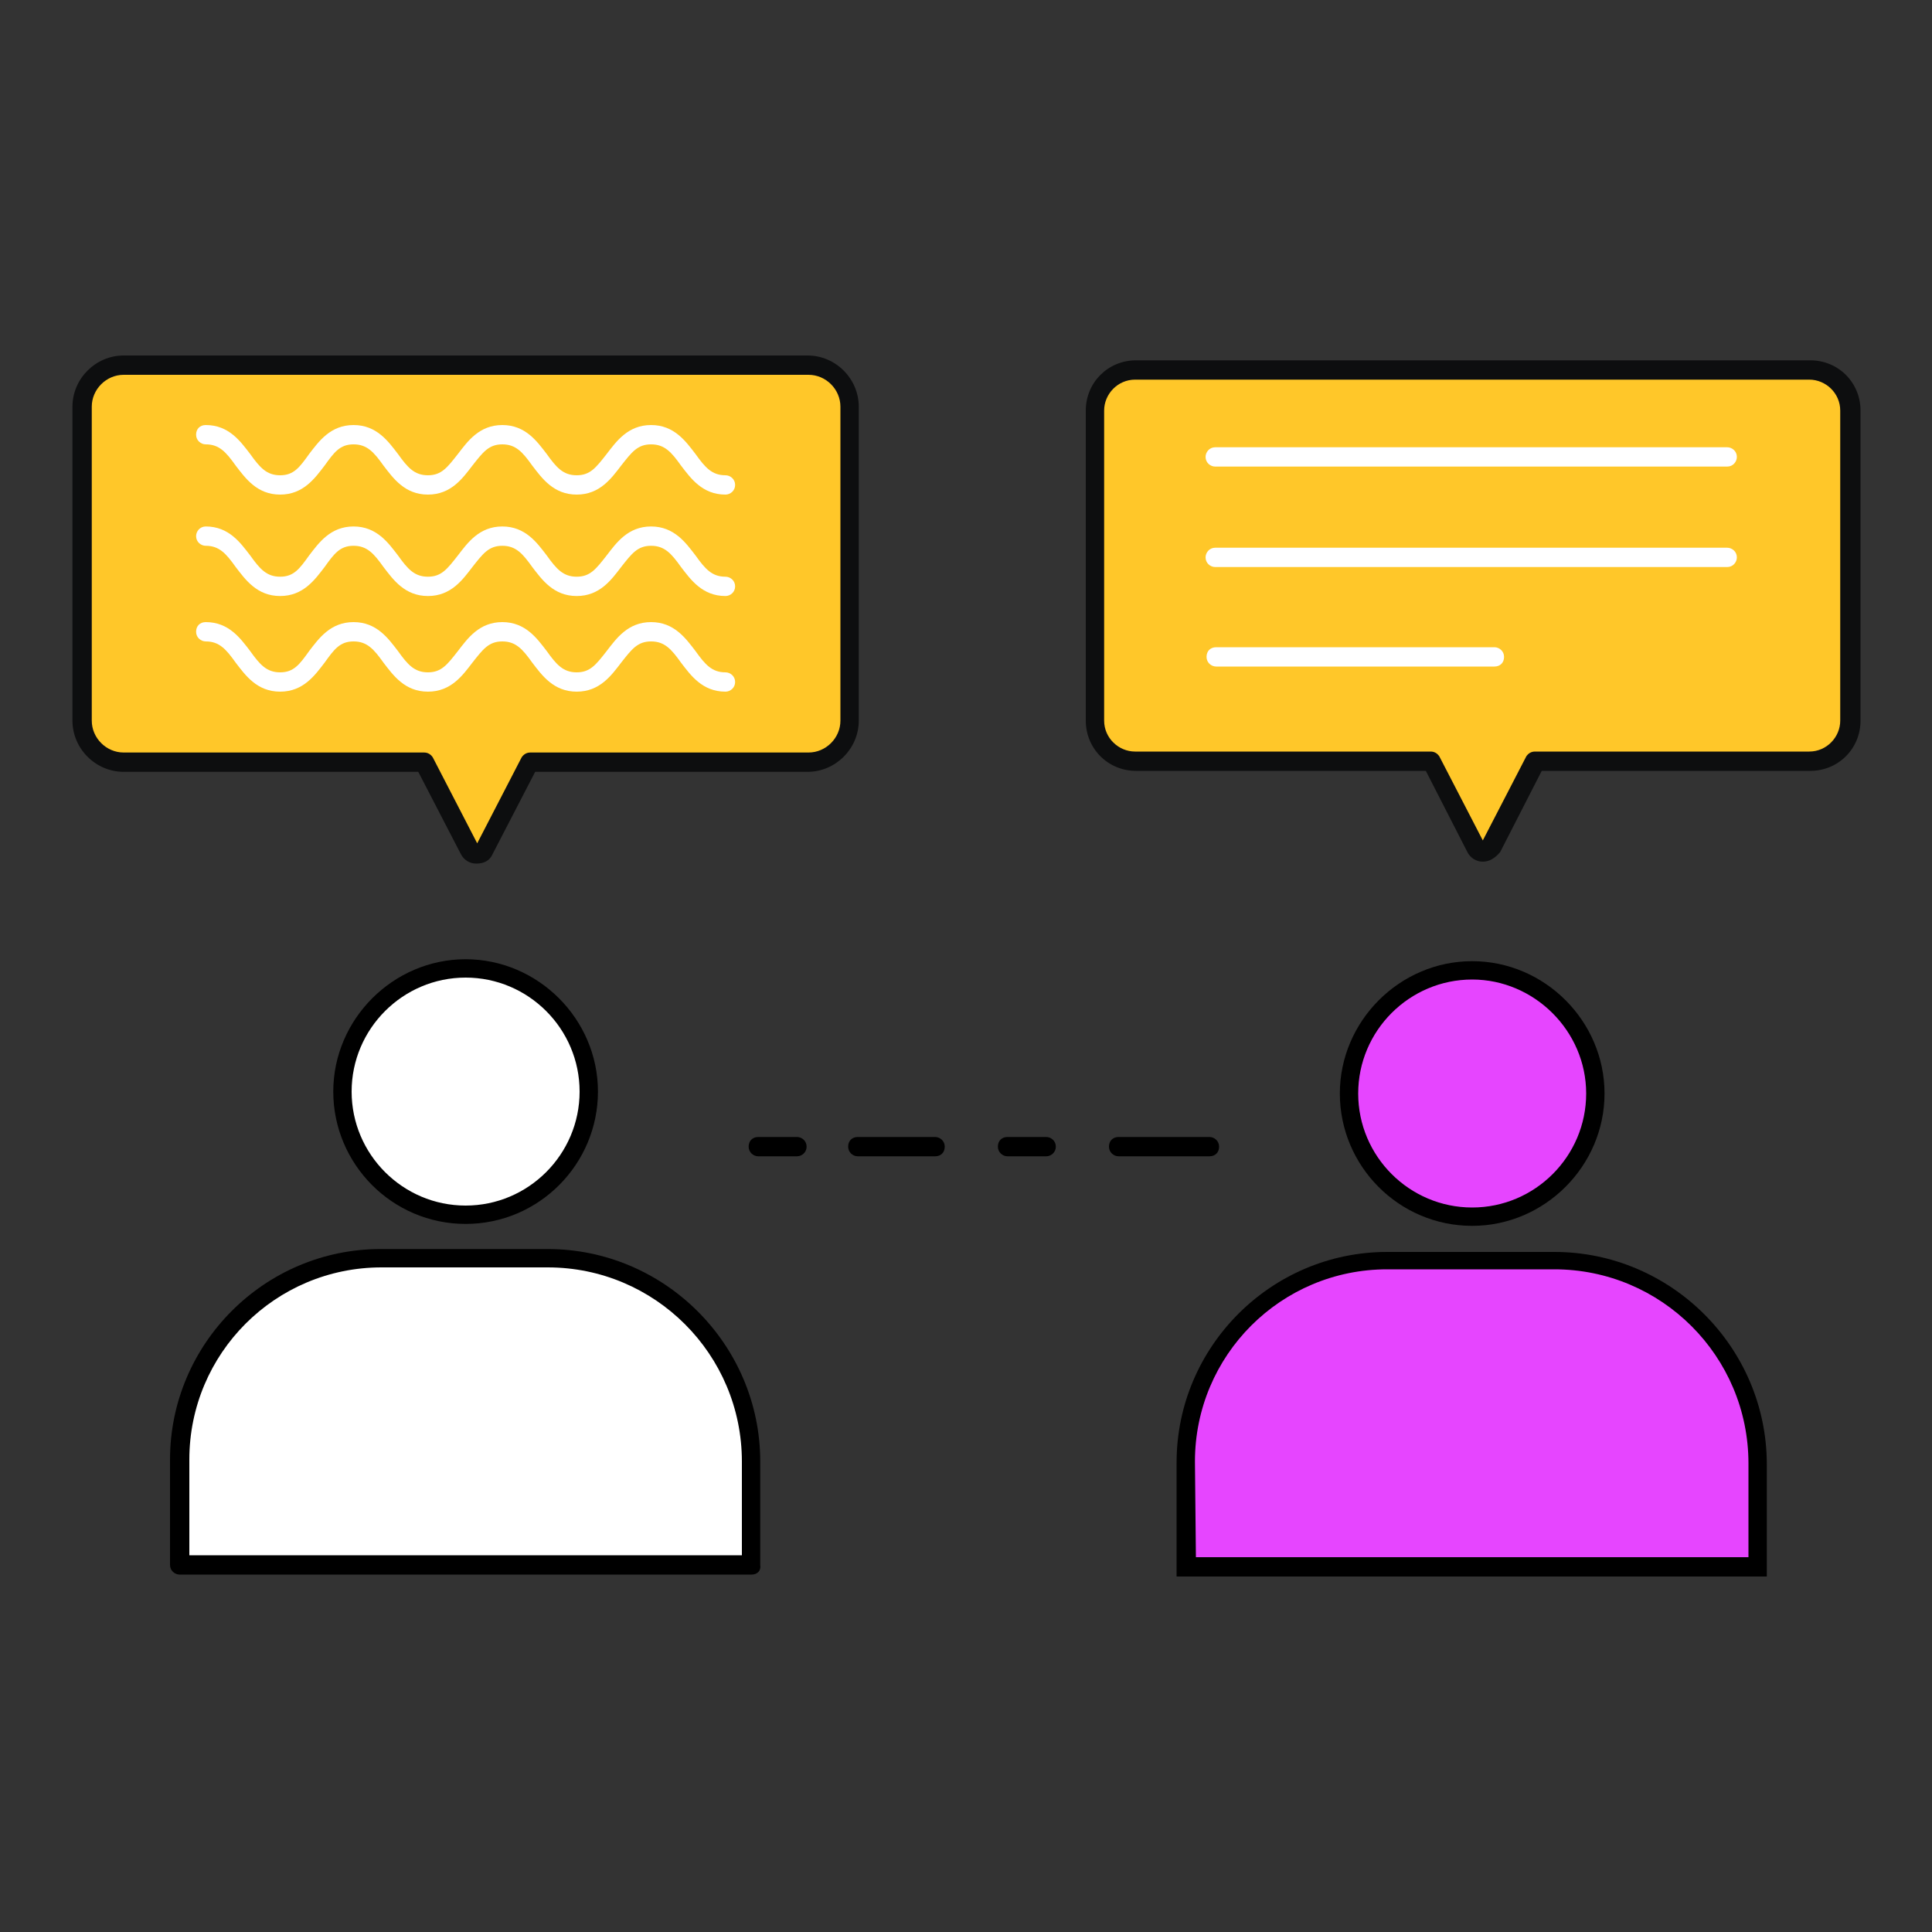
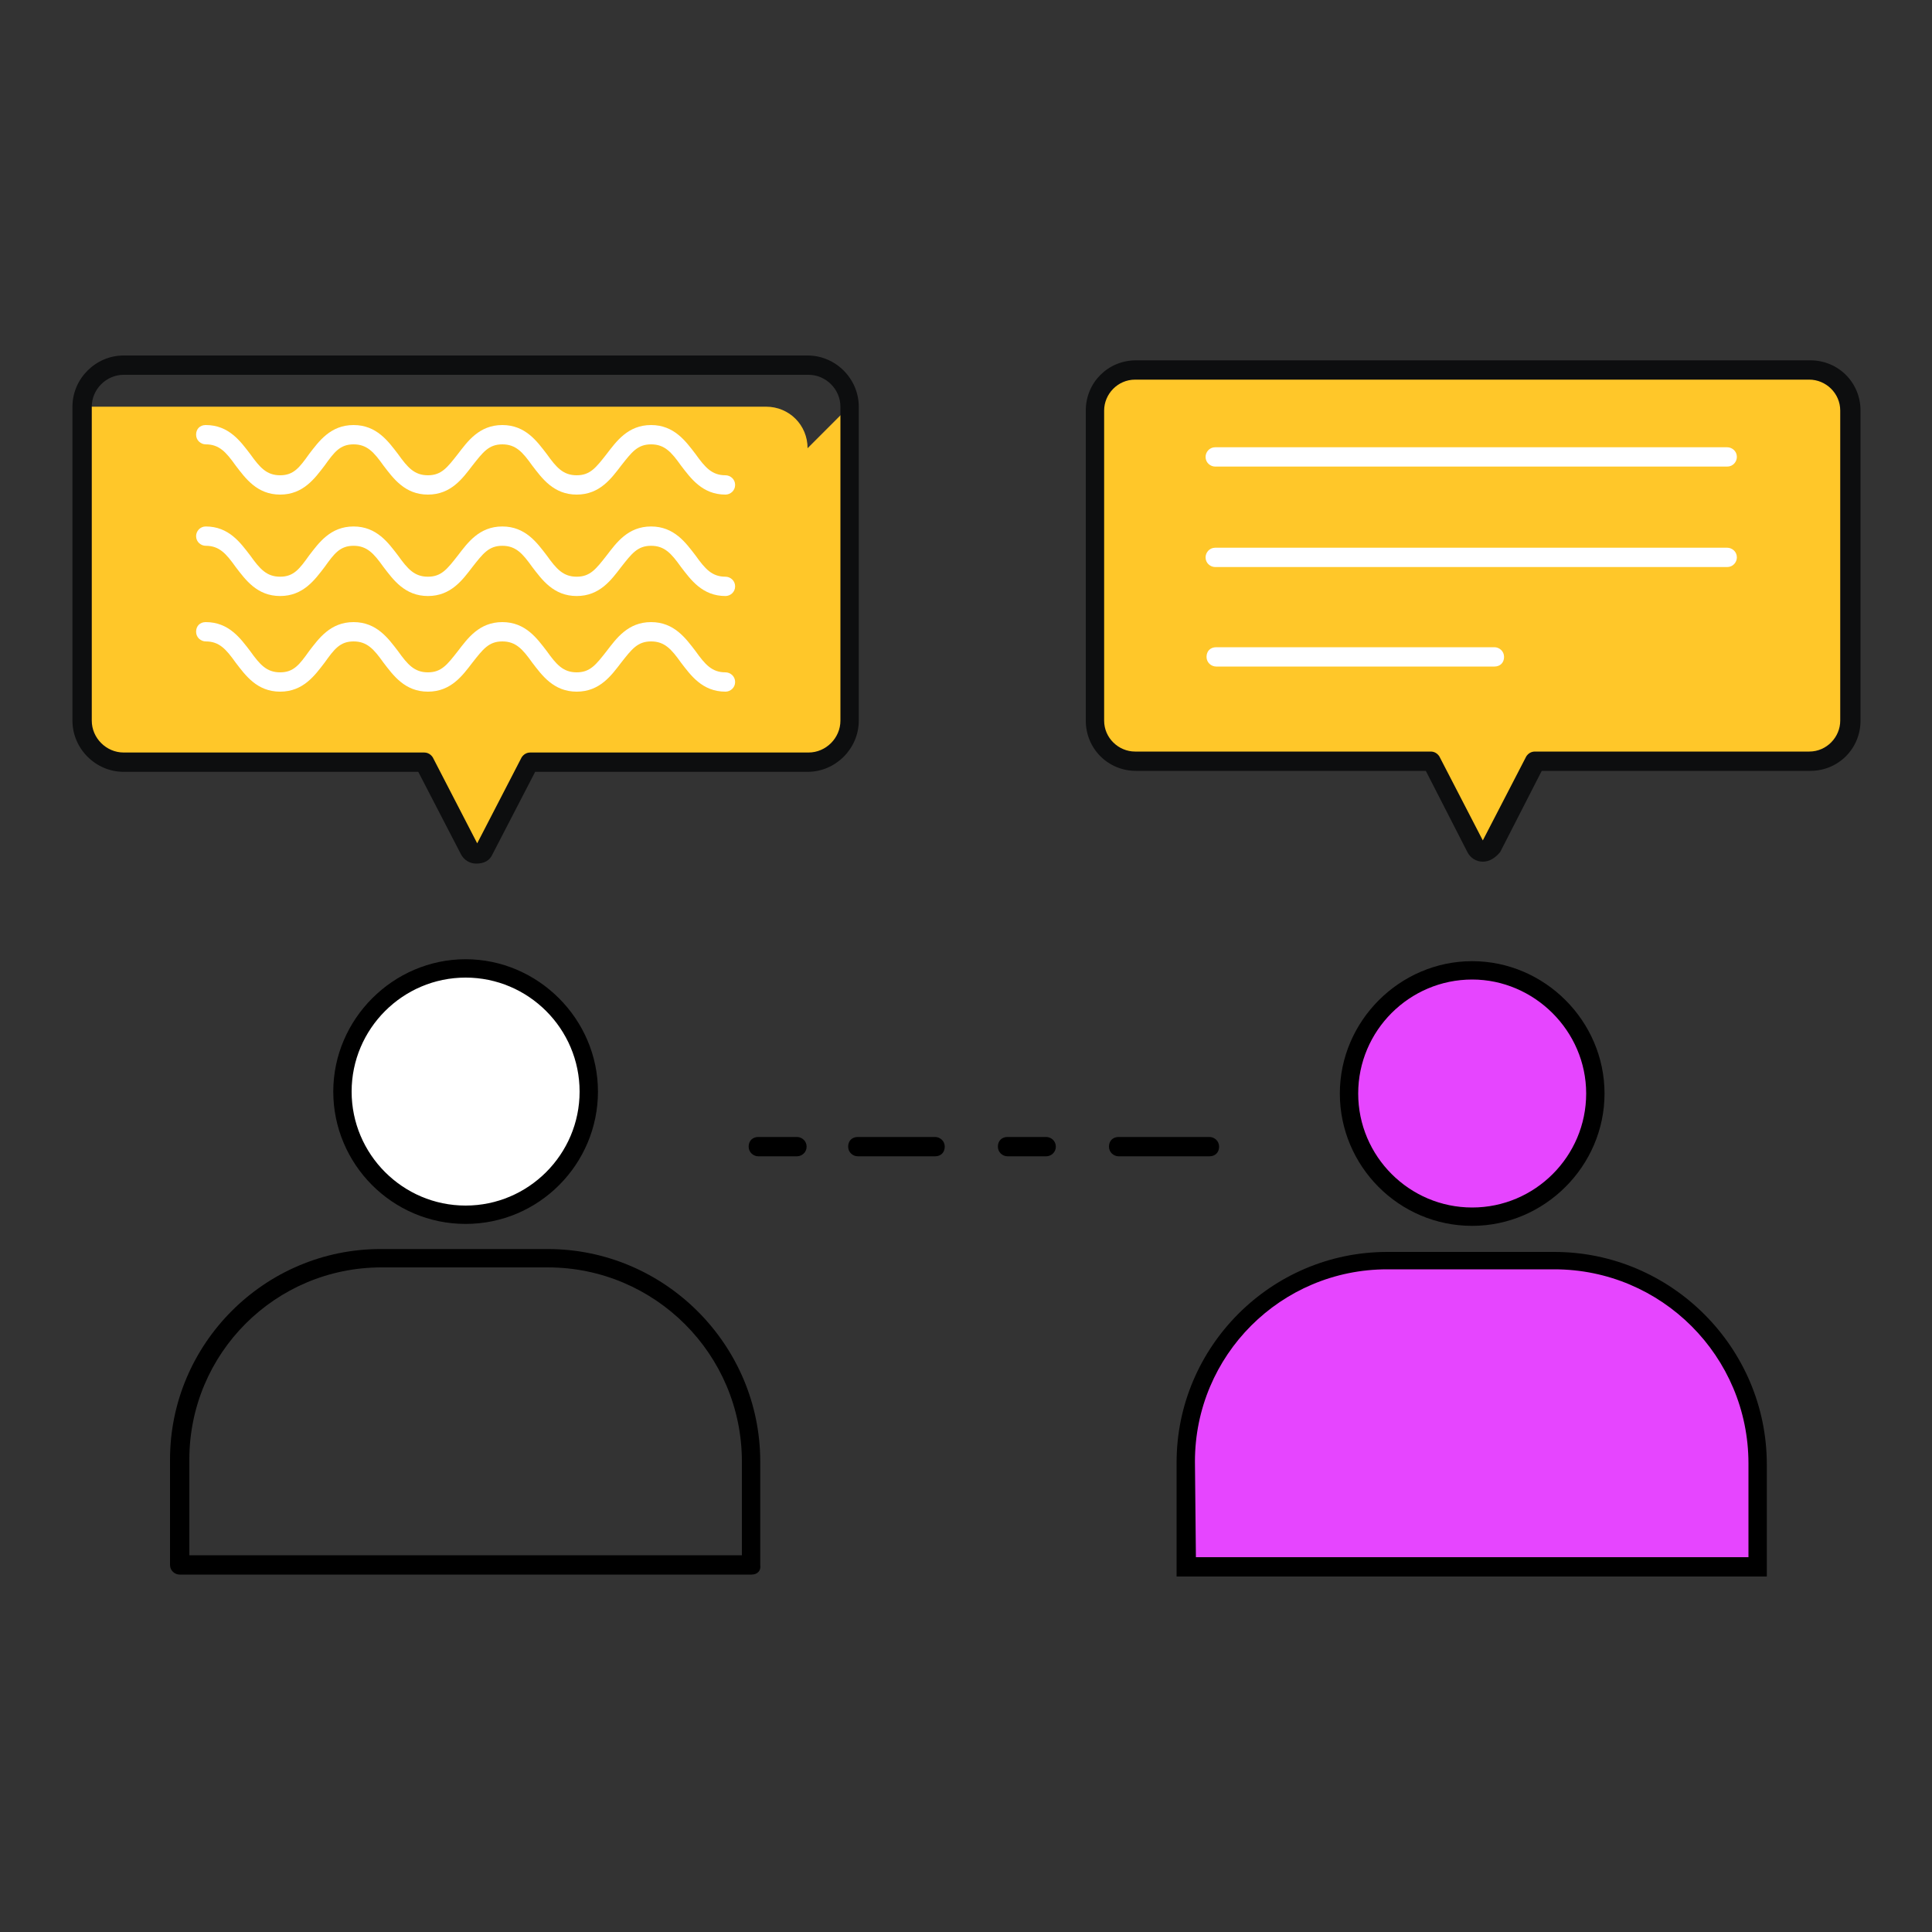
<svg xmlns="http://www.w3.org/2000/svg" id="Layer_2_00000167395580781734595790000010305636648197285288_" x="0" y="0" viewBox="0 0 200 200" style="enable-background:new 0 0 200 200" xml:space="preserve">
  <rect x="0" y="0" width="200" height="200" fill="#333333" stroke="none" />
  <style>.st0{fill:#fff}.st1{fill:#ffc729}.st2{fill:#0d0e0f}.st3{fill:#e645ff}</style>
  <g id="Layer_1-2">
    <circle class="st0" cx="48.2" cy="113" r="12.7" />
    <path d="M48.2 126.7c-7.6 0-13.7-6.2-13.7-13.7s6.2-13.7 13.7-13.7 13.7 6.2 13.7 13.7-6.1 13.7-13.7 13.7zm0-25.5c-6.5 0-11.8 5.3-11.8 11.8 0 6.5 5.3 11.8 11.8 11.8S60 119.5 60 113c0-6.5-5.3-11.8-11.8-11.8z" />
-     <path class="st0" d="M39.5 130.3h17.3c11.6 0 21 9.4 21 21V162H18.6v-10.9c0-11.5 9.4-20.8 20.9-20.8z" />
    <path d="M77.8 163H18.6c-.5 0-1-.4-1-1v-10.9c0-12 9.8-21.8 21.8-21.8h17.3c12.1 0 22 9.9 22 22V162c.1.6-.3 1-.9 1zm-58.2-2h57.2v-9.7c0-11.1-9-20.1-20.1-20.1H39.5c-11 0-19.9 8.9-19.9 19.9v9.9z" />
-     <path class="st1" d="M87.9 42.1v32.5c0 2.4-1.9 4.3-4.3 4.3H54.8l-1.7 3.3-3 5.7c-.3.6-1.2.6-1.6 0l-2.9-5.7-1.7-3.3H12.8c-2.4 0-4.3-1.9-4.3-4.3V42.1c0-2.4 1.9-4.3 4.3-4.3h70.8c2.4 0 4.3 1.9 4.3 4.3z" />
+     <path class="st1" d="M87.9 42.1v32.5c0 2.4-1.9 4.3-4.3 4.3H54.8l-1.7 3.3-3 5.7c-.3.6-1.2.6-1.6 0l-2.9-5.7-1.7-3.3H12.8c-2.4 0-4.3-1.9-4.3-4.3V42.1h70.8c2.4 0 4.3 1.9 4.3 4.3z" />
    <path class="st2" d="M49.3 89.4c-.7 0-1.3-.4-1.6-1l-4.4-8.5H12.8c-2.9 0-5.3-2.4-5.3-5.3V42.1c0-2.9 2.4-5.3 5.3-5.3h70.8c2.9 0 5.3 2.4 5.3 5.3v32.5c0 2.9-2.4 5.3-5.3 5.3H55.4L51 88.4c-.3.7-.9 1-1.7 1zM12.8 38.8c-1.8 0-3.3 1.5-3.3 3.3v32.5c0 1.8 1.5 3.3 3.3 3.3h31.1c.4 0 .7.2.9.5l4.6 8.9 4.6-8.9c.2-.3.5-.5.9-.5h28.8c1.8 0 3.3-1.5 3.3-3.3V42.1c0-1.8-1.5-3.3-3.3-3.3H12.8z" />
    <path class="st0" d="M75.1 51.2c-2.4 0-3.6-1.7-4.6-3-1-1.4-1.7-2.2-3.1-2.2s-2 .8-3.1 2.2c-1 1.3-2.2 3-4.6 3-2.4 0-3.6-1.7-4.6-3-1-1.4-1.7-2.2-3.1-2.2s-2 .8-3.1 2.2c-1 1.3-2.2 3-4.6 3-2.4 0-3.6-1.7-4.6-3-1-1.4-1.7-2.2-3.1-2.2-1.4 0-2 .8-3 2.2-1 1.3-2.2 3-4.6 3s-3.6-1.7-4.6-3c-1-1.4-1.7-2.2-3.1-2.2-.5 0-1-.4-1-1s.4-1 1-1c2.4 0 3.6 1.7 4.6 3 1 1.4 1.7 2.2 3.1 2.2 1.4 0 2-.8 3-2.2 1-1.3 2.2-3 4.6-3 2.4 0 3.6 1.7 4.6 3 1 1.4 1.7 2.2 3.1 2.2 1.4 0 2-.8 3.1-2.2 1-1.3 2.2-3 4.6-3s3.6 1.7 4.6 3c1 1.4 1.7 2.2 3.1 2.2s2-.8 3.1-2.2c1-1.3 2.2-3 4.6-3s3.6 1.7 4.6 3c1 1.4 1.7 2.2 3.1 2.2.5 0 1 .4 1 1s-.5 1-1 1zM75.1 61.7c-2.4 0-3.6-1.7-4.6-3-1-1.4-1.7-2.2-3.1-2.2s-2 .8-3.1 2.2c-1 1.3-2.2 3-4.6 3-2.4 0-3.6-1.7-4.6-3-1-1.4-1.7-2.2-3.1-2.2s-2 .8-3.1 2.2c-1 1.3-2.2 3-4.6 3-2.4 0-3.6-1.7-4.6-3-1-1.4-1.7-2.2-3.1-2.2-1.4 0-2 .8-3 2.2-1 1.3-2.2 3-4.6 3s-3.6-1.7-4.6-3c-1-1.4-1.7-2.2-3.1-2.2-.5 0-1-.4-1-1 0-.5.4-1 1-1 2.4 0 3.6 1.7 4.6 3 1 1.4 1.7 2.2 3.1 2.2 1.4 0 2-.8 3-2.2 1-1.3 2.2-3 4.6-3 2.4 0 3.6 1.7 4.6 3 1 1.4 1.7 2.2 3.1 2.2 1.4 0 2-.8 3.1-2.2 1-1.3 2.2-3 4.6-3s3.6 1.7 4.6 3c1 1.4 1.7 2.2 3.1 2.2s2-.8 3.1-2.2c1-1.3 2.2-3 4.6-3s3.6 1.7 4.6 3c1 1.4 1.7 2.2 3.1 2.2.5 0 1 .4 1 1s-.5 1-1 1zM75.1 71.6c-2.4 0-3.6-1.7-4.6-3-1-1.4-1.7-2.2-3.1-2.2s-2 .8-3.1 2.2c-1 1.3-2.2 3-4.6 3-2.4 0-3.6-1.7-4.6-3-1-1.4-1.7-2.2-3.1-2.2s-2 .8-3.1 2.2c-1 1.3-2.2 3-4.6 3-2.4 0-3.6-1.7-4.6-3-1-1.4-1.7-2.2-3.1-2.2-1.4 0-2 .8-3 2.2-1 1.3-2.2 3-4.6 3s-3.6-1.7-4.6-3c-1-1.4-1.7-2.2-3.1-2.2-.5 0-1-.4-1-1s.4-1 1-1c2.4 0 3.6 1.7 4.6 3 1 1.4 1.7 2.2 3.1 2.2 1.4 0 2-.8 3-2.2 1-1.3 2.2-3 4.6-3 2.4 0 3.6 1.7 4.6 3 1 1.4 1.7 2.2 3.1 2.2 1.4 0 2-.8 3.1-2.2 1-1.3 2.2-3 4.6-3s3.6 1.7 4.6 3c1 1.4 1.7 2.2 3.1 2.2s2-.8 3.1-2.2c1-1.3 2.2-3 4.6-3s3.6 1.7 4.6 3c1 1.4 1.7 2.2 3.1 2.2.5 0 1 .4 1 1s-.5 1-1 1z" />
    <circle class="st3" cx="152.4" cy="113.2" r="12.7" />
    <path d="M152.4 126.9c-7.6 0-13.7-6.2-13.7-13.7s6.2-13.7 13.7-13.7 13.7 6.2 13.7 13.7-6.2 13.7-13.7 13.7zm0-25.5c-6.5 0-11.8 5.3-11.8 11.8s5.3 11.8 11.8 11.8c6.5 0 11.8-5.3 11.8-11.8s-5.4-11.8-11.8-11.8z" />
    <path class="st3" d="M143.6 130.5h17.3c11.6 0 21 9.4 21 21v10.7h-59.2v-10.9c.1-11.5 9.4-20.8 20.9-20.8z" />
    <path d="M182.9 163.2h-61.1v-11.8c0-12 9.8-21.8 21.8-21.8h17.3c12.1 0 22 9.9 22 22v11.6zm-59.1-2H181v-9.7c0-11.1-9-20.1-20.1-20.1h-17.3c-11 0-19.9 8.9-19.9 19.9l.1 9.9z" />
    <path class="st1" d="M191.5 42.5v32.1c0 2.3-1.9 4.2-4.2 4.2h-28.4l-1.7 3.3-2.9 5.7c-.3.6-1.2.6-1.5 0l-2.9-5.7-1.7-3.3h-30.6c-2.3 0-4.2-1.9-4.2-4.2V42.5c0-2.3 1.9-4.2 4.2-4.2h69.8c2.2 0 4.1 1.9 4.1 4.2z" />
    <path class="st2" d="M153.5 89.2c-.7 0-1.3-.4-1.6-1l-4.3-8.4h-30c-2.9 0-5.2-2.3-5.2-5.2V42.5c0-2.9 2.3-5.2 5.2-5.2h69.8c2.9 0 5.2 2.3 5.2 5.2v32.1c0 2.9-2.3 5.2-5.2 5.2h-27.8l-4.3 8.4c-.5.6-1.1 1-1.8 1zm-36-49.9c-1.8 0-3.2 1.5-3.2 3.2v32.1c0 1.8 1.5 3.2 3.2 3.2h30.6c.4 0 .7.2.9.5l4.5 8.7 4.5-8.7c.2-.3.5-.5.9-.5h28.4c1.8 0 3.2-1.5 3.2-3.2V42.5c0-1.8-1.5-3.2-3.2-3.2h-69.8z" />
    <path class="st0" d="M178.8 48.3h-53c-.5 0-1-.4-1-1 0-.5.4-1 1-1h53c.5 0 1 .4 1 1 0 .5-.4 1-1 1zM178.8 58.7h-53c-.5 0-1-.4-1-1 0-.5.4-1 1-1h53c.5 0 1 .4 1 1 0 .5-.4 1-1 1zM154.7 69h-28.8c-.5 0-1-.4-1-1s.4-1 1-1h28.8c.5 0 1 .4 1 1s-.4 1-1 1z" />
    <path d="M96.8 119.7h-8c-.5 0-1-.4-1-1s.4-1 1-1h8c.5 0 1 .4 1 1s-.4 1-1 1zM108.3 119.7h-4c-.5 0-1-.4-1-1s.4-1 1-1h4c.5 0 1 .4 1 1s-.5 1-1 1zM82.5 119.7h-4c-.5 0-1-.4-1-1s.4-1 1-1h4c.5 0 1 .4 1 1s-.5 1-1 1zM125.2 119.7h-9.4c-.5 0-1-.4-1-1s.4-1 1-1h9.4c.5 0 1 .4 1 1s-.4 1-1 1z" />
  </g>
</svg>